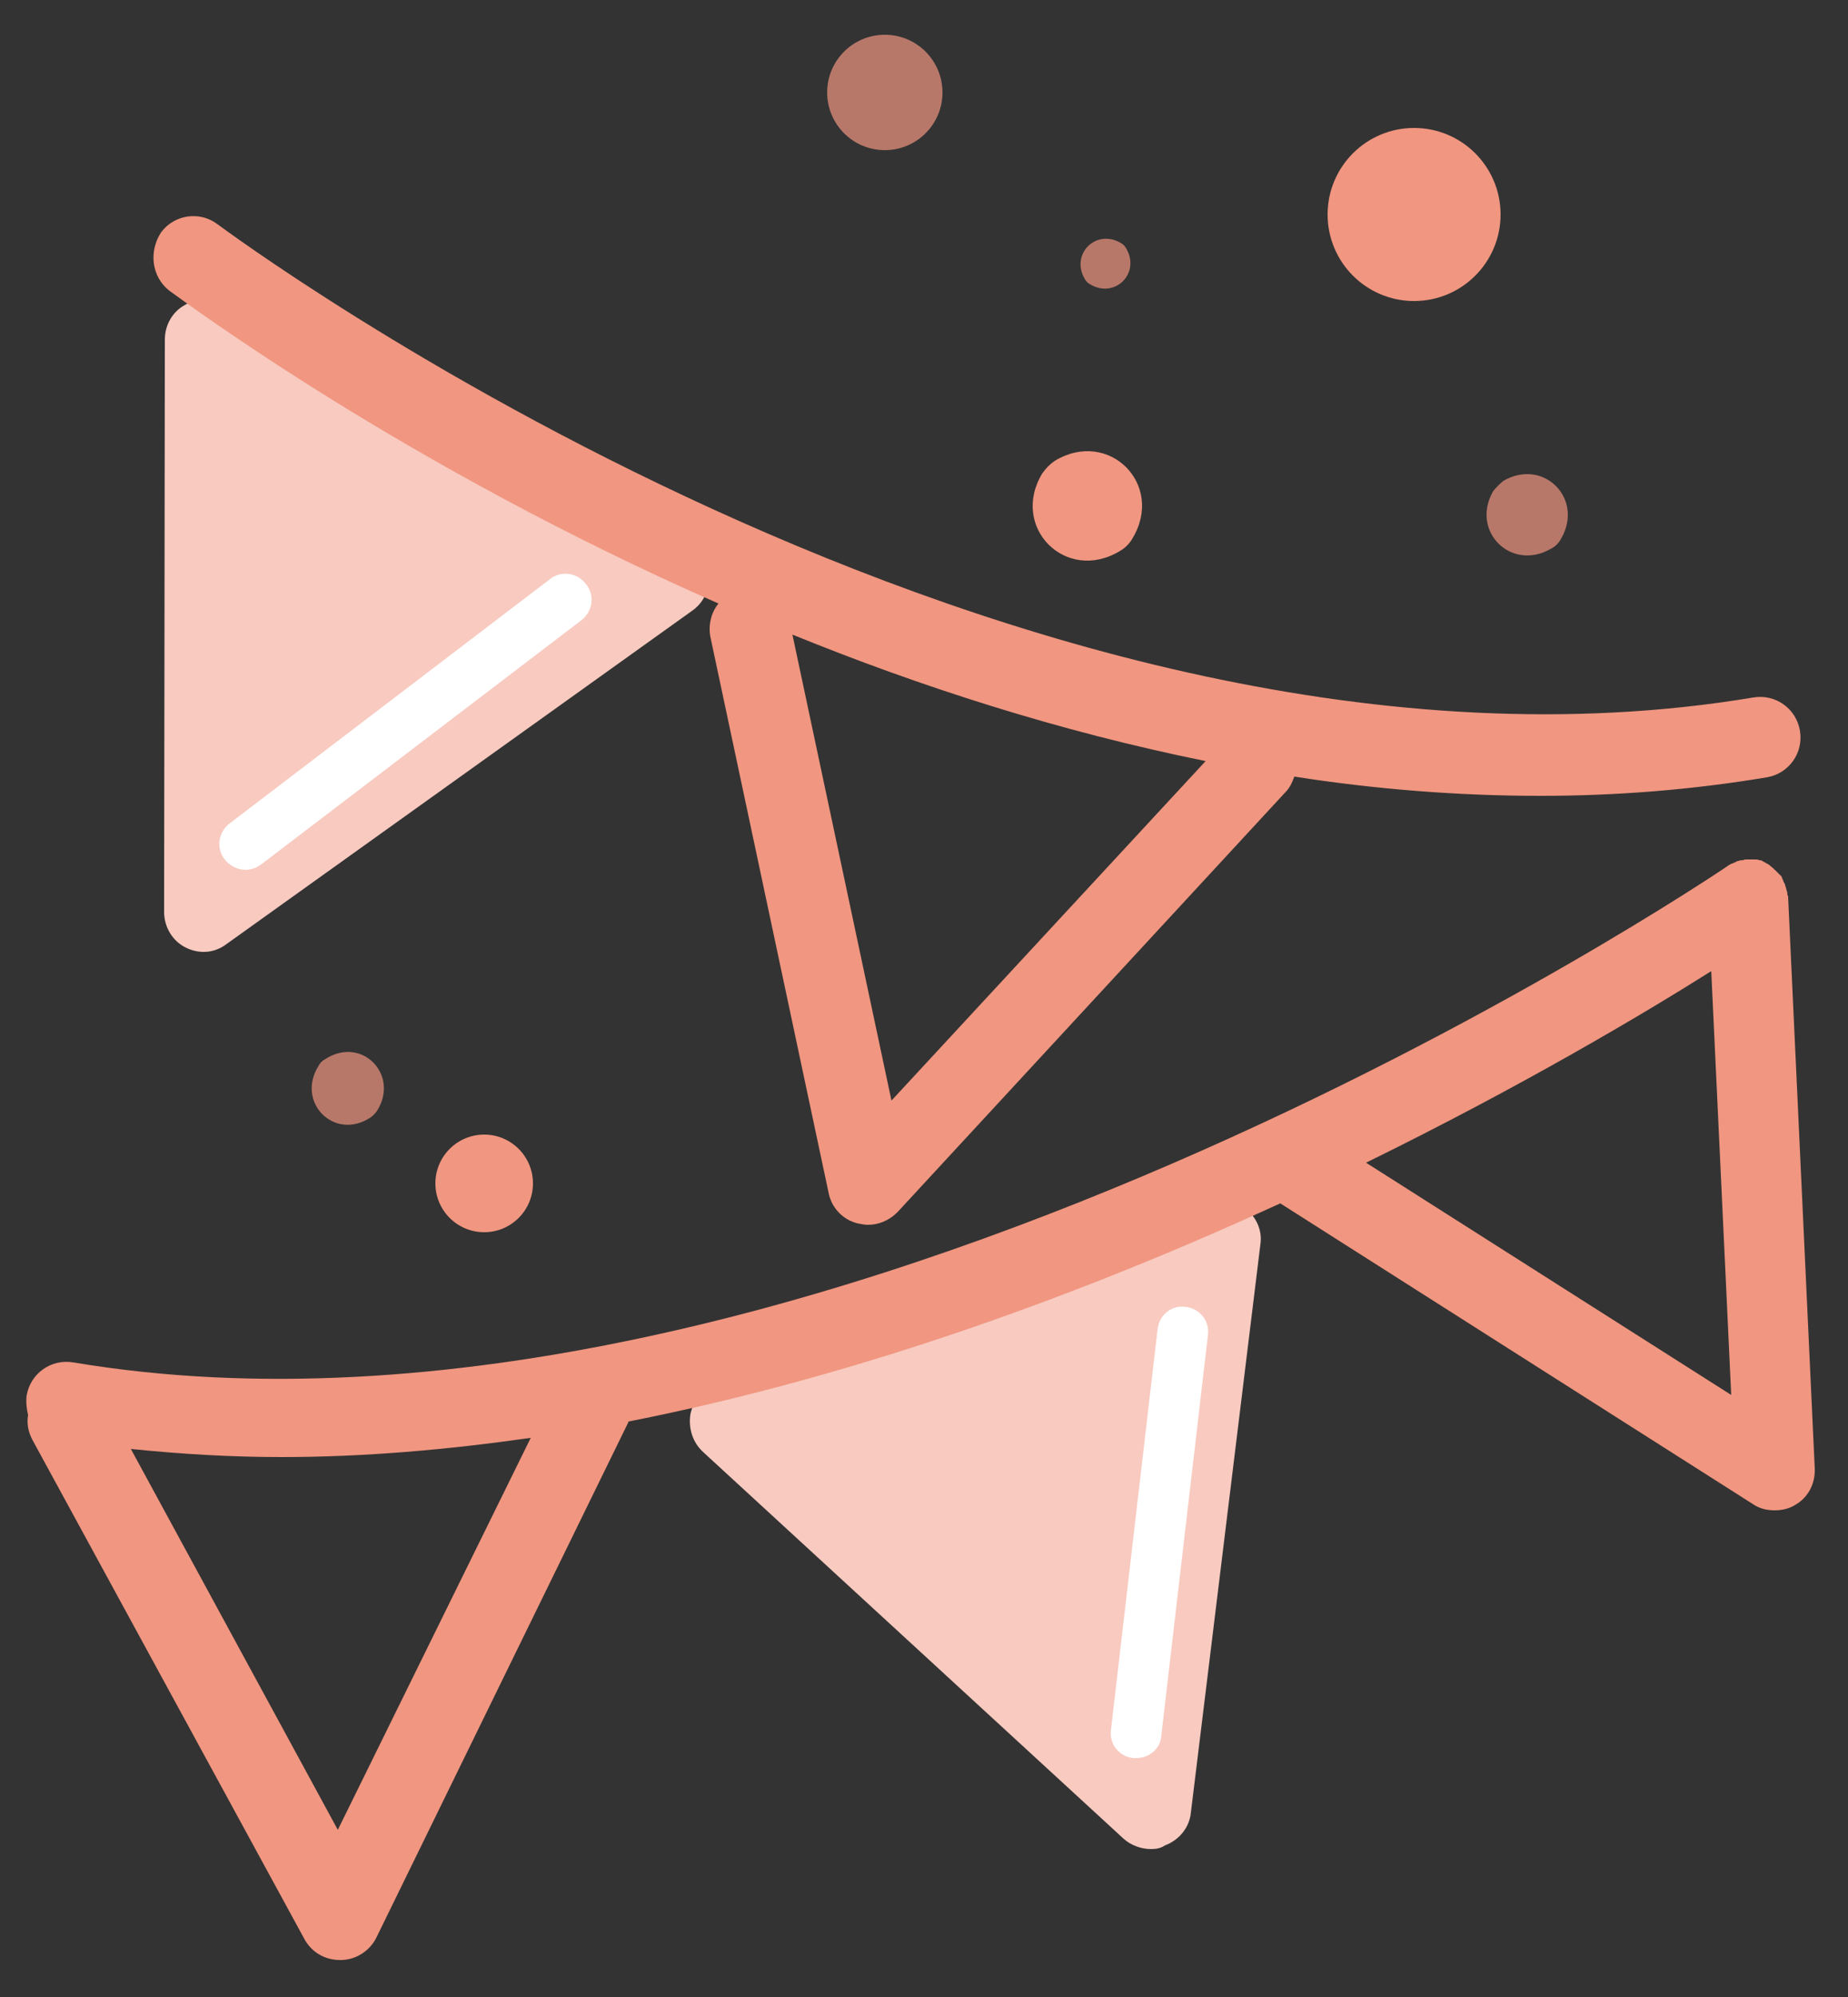
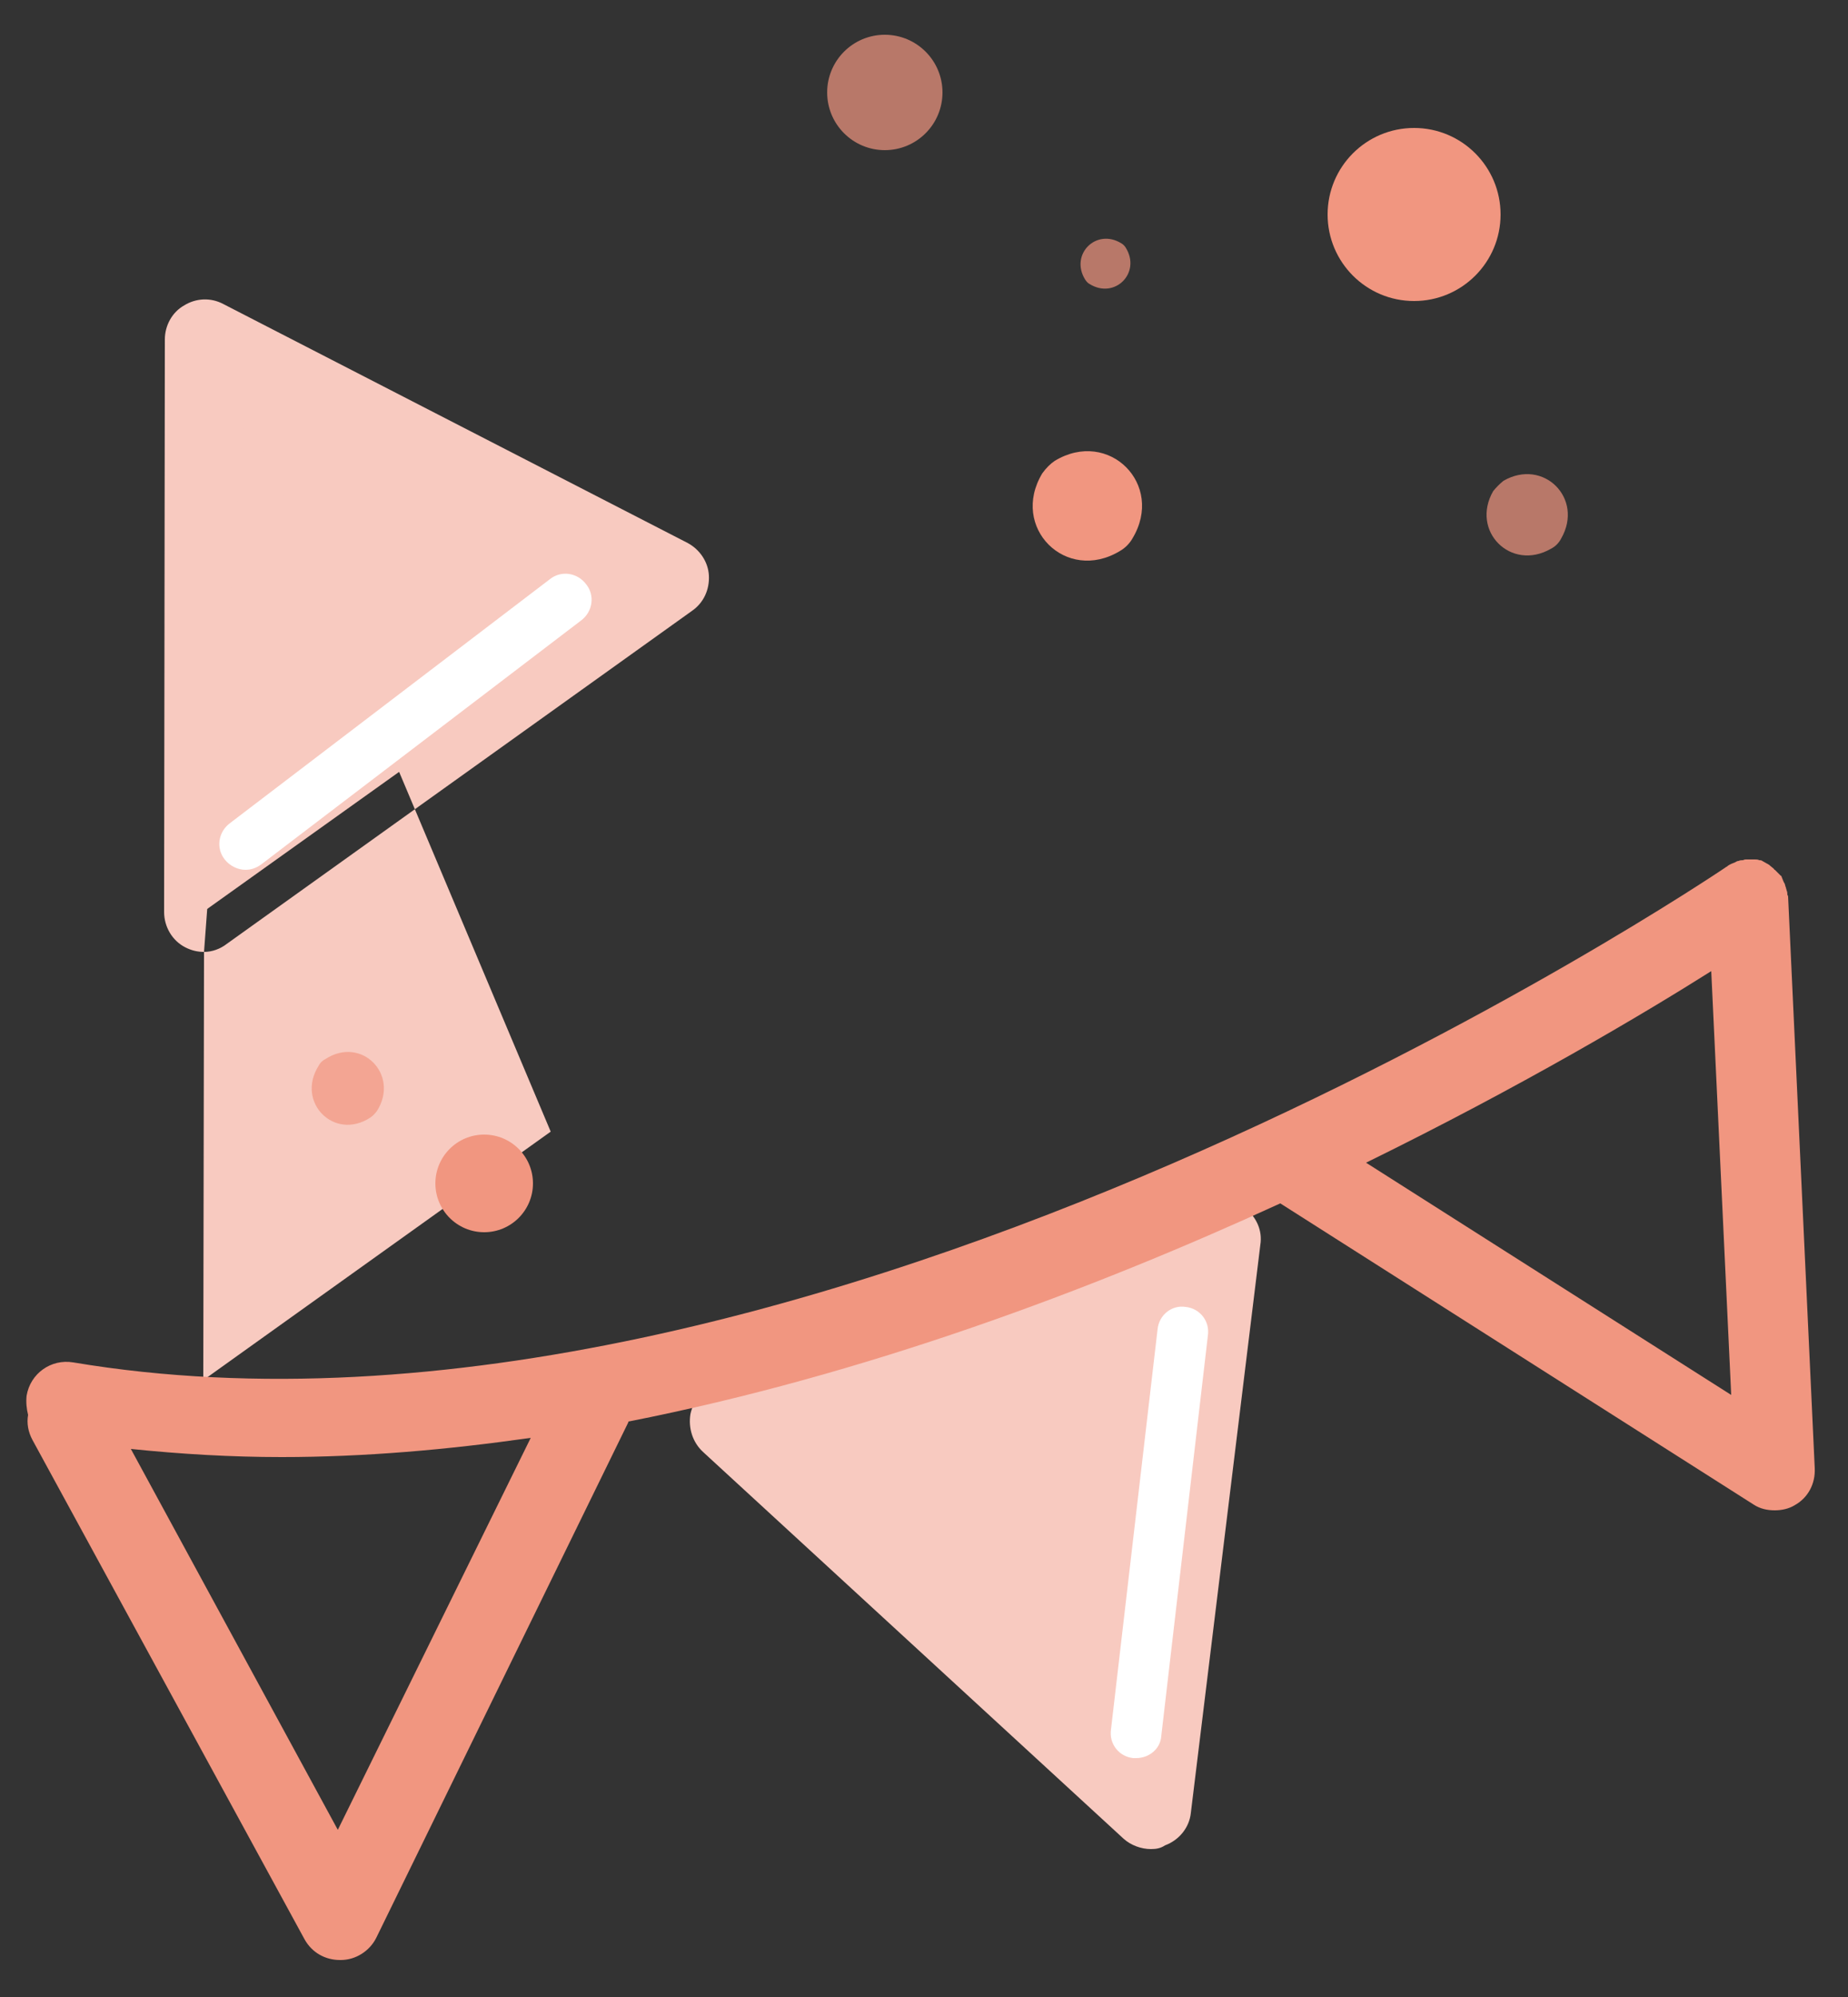
<svg xmlns="http://www.w3.org/2000/svg" version="1.1" id="Layer_1" x="0px" y="0px" viewBox="0 0 250 270" enable-background="new 0 0 250 270" xml:space="preserve">
  <rect x="0" y="0" width="250" height="270" fill="#333333" stroke="none" />
  <g>
    <g>
      <g>
        <polygon fill="#F8CAC0" points="98.8,192.2 165.1,167.8 155.7,244.6    " />
      </g>
      <g>
        <path fill="#F8CAC0" d="M155.7,250c-1.3,0-2.7-0.5-3.7-1.4l-56.9-52.3c-1.4-1.3-2-3.2-1.7-5.1c0.4-1.9,1.7-3.4,3.5-4.1l66.3-24.5     c1.8-0.7,3.8-0.3,5.3,0.8c1.5,1.2,2.3,3,2,4.9l-9.4,76.8c-0.2,2-1.6,3.7-3.5,4.4C157,249.9,156.4,250,155.7,250z M109,194.3     l42.6,39.1l7-57.4L109,194.3z" />
      </g>
    </g>
    <g>
      <g>
        <polygon fill="#F8CAC0" points="27.7,45.9 90.5,78.3 27.6,123.2    " />
      </g>
      <g>
-         <path fill="#F8CAC0" d="M27.6,128.7c-0.9,0-1.7-0.2-2.5-0.6c-1.8-0.9-2.9-2.8-2.9-4.8l0.1-77.4c0-1.9,1-3.7,2.6-4.6     c1.6-1,3.6-1.1,5.3-0.2L93,73.4c1.7,0.9,2.8,2.6,2.9,4.4c0.1,1.9-0.7,3.7-2.3,4.8l-62.9,45C29.8,128.3,28.7,128.7,27.6,128.7z      M33.1,54.8l-0.1,57.9l47-33.6L33.1,54.8z" />
+         <path fill="#F8CAC0" d="M27.6,128.7c-0.9,0-1.7-0.2-2.5-0.6c-1.8-0.9-2.9-2.8-2.9-4.8l0.1-77.4c0-1.9,1-3.7,2.6-4.6     c1.6-1,3.6-1.1,5.3-0.2L93,73.4c1.7,0.9,2.8,2.6,2.9,4.4c0.1,1.9-0.7,3.7-2.3,4.8l-62.9,45C29.8,128.3,28.7,128.7,27.6,128.7z      l-0.1,57.9l47-33.6L33.1,54.8z" />
      </g>
    </g>
    <g>
      <g>
-         <path fill="#F19680" d="M22.9,39.3C25.3,41,54.8,63,97.2,81.6c-1,1.2-1.4,2.9-1.1,4.5l16,75.2c0.4,2,1.9,3.6,3.9,4.1     c0.5,0.1,1,0.2,1.4,0.2c1.5,0,2.9-0.6,4-1.7l52.5-56.8c0.6-0.6,0.9-1.3,1.2-2.1c10.9,1.7,22.1,2.6,33.3,2.6     c10.2,0,20.4-0.8,30.6-2.5c3-0.5,5-3.3,4.5-6.3c-0.5-3-3.3-5-6.3-4.5c-99.5,16.6-206.7-63.2-207.8-64c-2.4-1.8-5.8-1.3-7.6,1.1     C20.1,34,20.5,37.4,22.9,39.3z M120.6,148.8l-13.4-63c17.2,7,36.1,13.1,55.9,17.1L120.6,148.8z" />
-       </g>
+         </g>
      <g>
        <path fill="#F19680" d="M241.9,121.3c0-0.1,0-0.2-0.1-0.3c0-0.2,0-0.4-0.1-0.6c0-0.1-0.1-0.3-0.1-0.4c-0.1-0.2-0.1-0.4-0.2-0.6     c-0.1-0.1-0.1-0.2-0.2-0.4c-0.1-0.2-0.1-0.3-0.2-0.5c0-0.1-0.1-0.1-0.1-0.1c-0.1-0.1-0.1-0.1-0.2-0.2c-0.2-0.2-0.4-0.4-0.6-0.6     c0,0-0.1,0-0.1-0.1c-0.2-0.2-0.5-0.4-0.7-0.6c-0.1,0-0.1-0.1-0.2-0.1c-0.2-0.1-0.5-0.3-0.7-0.4c-0.1-0.1-0.3-0.1-0.4-0.1     c-0.2-0.1-0.4-0.1-0.6-0.1c-0.2,0-0.3,0-0.5,0c-0.2,0-0.4,0-0.6,0c0,0-0.1,0-0.1,0c-0.1,0-0.2,0-0.4,0.1c-0.2,0-0.4,0-0.6,0.1     c-0.2,0-0.3,0.1-0.5,0.2c-0.2,0.1-0.3,0.1-0.5,0.2c-0.2,0.1-0.4,0.2-0.5,0.3c-0.1,0.1-0.2,0.1-0.3,0.2     c-1.2,0.8-123.8,83.6-223.5,66.9c-3-0.5-5.8,1.5-6.3,4.5c-0.1,0.9,0,1.8,0.2,2.6c-0.2,1.1,0,2.3,0.6,3.4l36.8,67.5     c1,1.8,2.8,2.8,4.8,2.8c0,0,0.1,0,0.1,0c2,0,3.9-1.2,4.8-3L85,192.3c0,0,0,0,0-0.1c32-6.3,62.7-17.8,88.2-29.5l64,40.7     c0.9,0.6,1.9,0.8,2.9,0.8c0.9,0,1.9-0.2,2.7-0.7c1.8-1,2.8-2.9,2.7-5L241.9,121.3z M45.7,247.4l-28-51.5     c6.8,0.7,13.6,1.1,20.4,1.1c11.2,0,22.5-1,33.7-2.6L45.7,247.4z M184.8,157.2c21-10.3,37.5-20.1,46.7-25.9l2.7,57.3L184.8,157.2z     " />
      </g>
    </g>
    <g>
      <path fill="#F19680" d="M141,64c-4.4,7.3,3.2,14.9,10.5,10.5c0.7-0.4,1.3-1,1.7-1.7c4.4-7.3-3.2-14.9-10.5-10.5    C142.1,62.7,141.5,63.3,141,64z" />
    </g>
    <g opacity="0.7">
      <path fill="#F19680" d="M43.1,144.1c-3.1,4.9,2.1,10.2,7,7c0.3-0.2,0.6-0.5,0.9-0.9c3.1-4.9-2.1-10.2-7-7    C43.6,143.4,43.3,143.7,43.1,144.1z" />
    </g>
    <g opacity="0.7">
      <path fill="#F19680" d="M151.7,32.9c-3.4-2.1-7,1.5-4.9,4.9c0.2,0.3,0.4,0.5,0.6,0.6c3.4,2.1,7-1.5,4.9-4.9    C152.2,33.3,151.9,33,151.7,32.9z" />
    </g>
    <g>
      <ellipse fill="#F19680" cx="65.5" cy="160" rx="6.6" ry="6.6" />
    </g>
    <g>
      <ellipse fill="#F19680" cx="191.3" cy="29" rx="11.7" ry="11.7" />
    </g>
    <g opacity="0.7">
      <g>
        <ellipse fill="#F19680" cx="119.7" cy="12.5" rx="7.8" ry="7.8" />
      </g>
    </g>
    <g opacity="0.7">
      <path fill="#F19680" d="M202,66.4c-3.1,5.4,2.4,10.9,7.8,7.8c0.6-0.3,1.1-0.8,1.4-1.4c3.1-5.4-2.4-10.9-7.8-7.8    C202.9,65.4,202.4,65.9,202,66.4z" />
    </g>
    <g>
      <path fill="#FFFFFF" d="M33.2,117.6c-1,0-2.1-0.5-2.8-1.4c-1.2-1.5-0.9-3.7,0.7-4.9l43.3-33c1.5-1.2,3.7-0.9,4.9,0.7    c1.2,1.5,0.9,3.7-0.7,4.9l-43.3,33C34.6,117.4,33.9,117.6,33.2,117.6z" />
    </g>
    <g>
      <path fill="#FFFFFF" d="M153.7,237.7c-0.1,0-0.3,0-0.4,0c-1.9-0.2-3.3-1.9-3-3.9l6.3-54.1c0.2-1.9,1.9-3.3,3.8-3    c1.9,0.2,3.3,1.9,3,3.9l-6.3,54.1C157,236.4,155.5,237.7,153.7,237.7z" />
    </g>
  </g>
</svg>